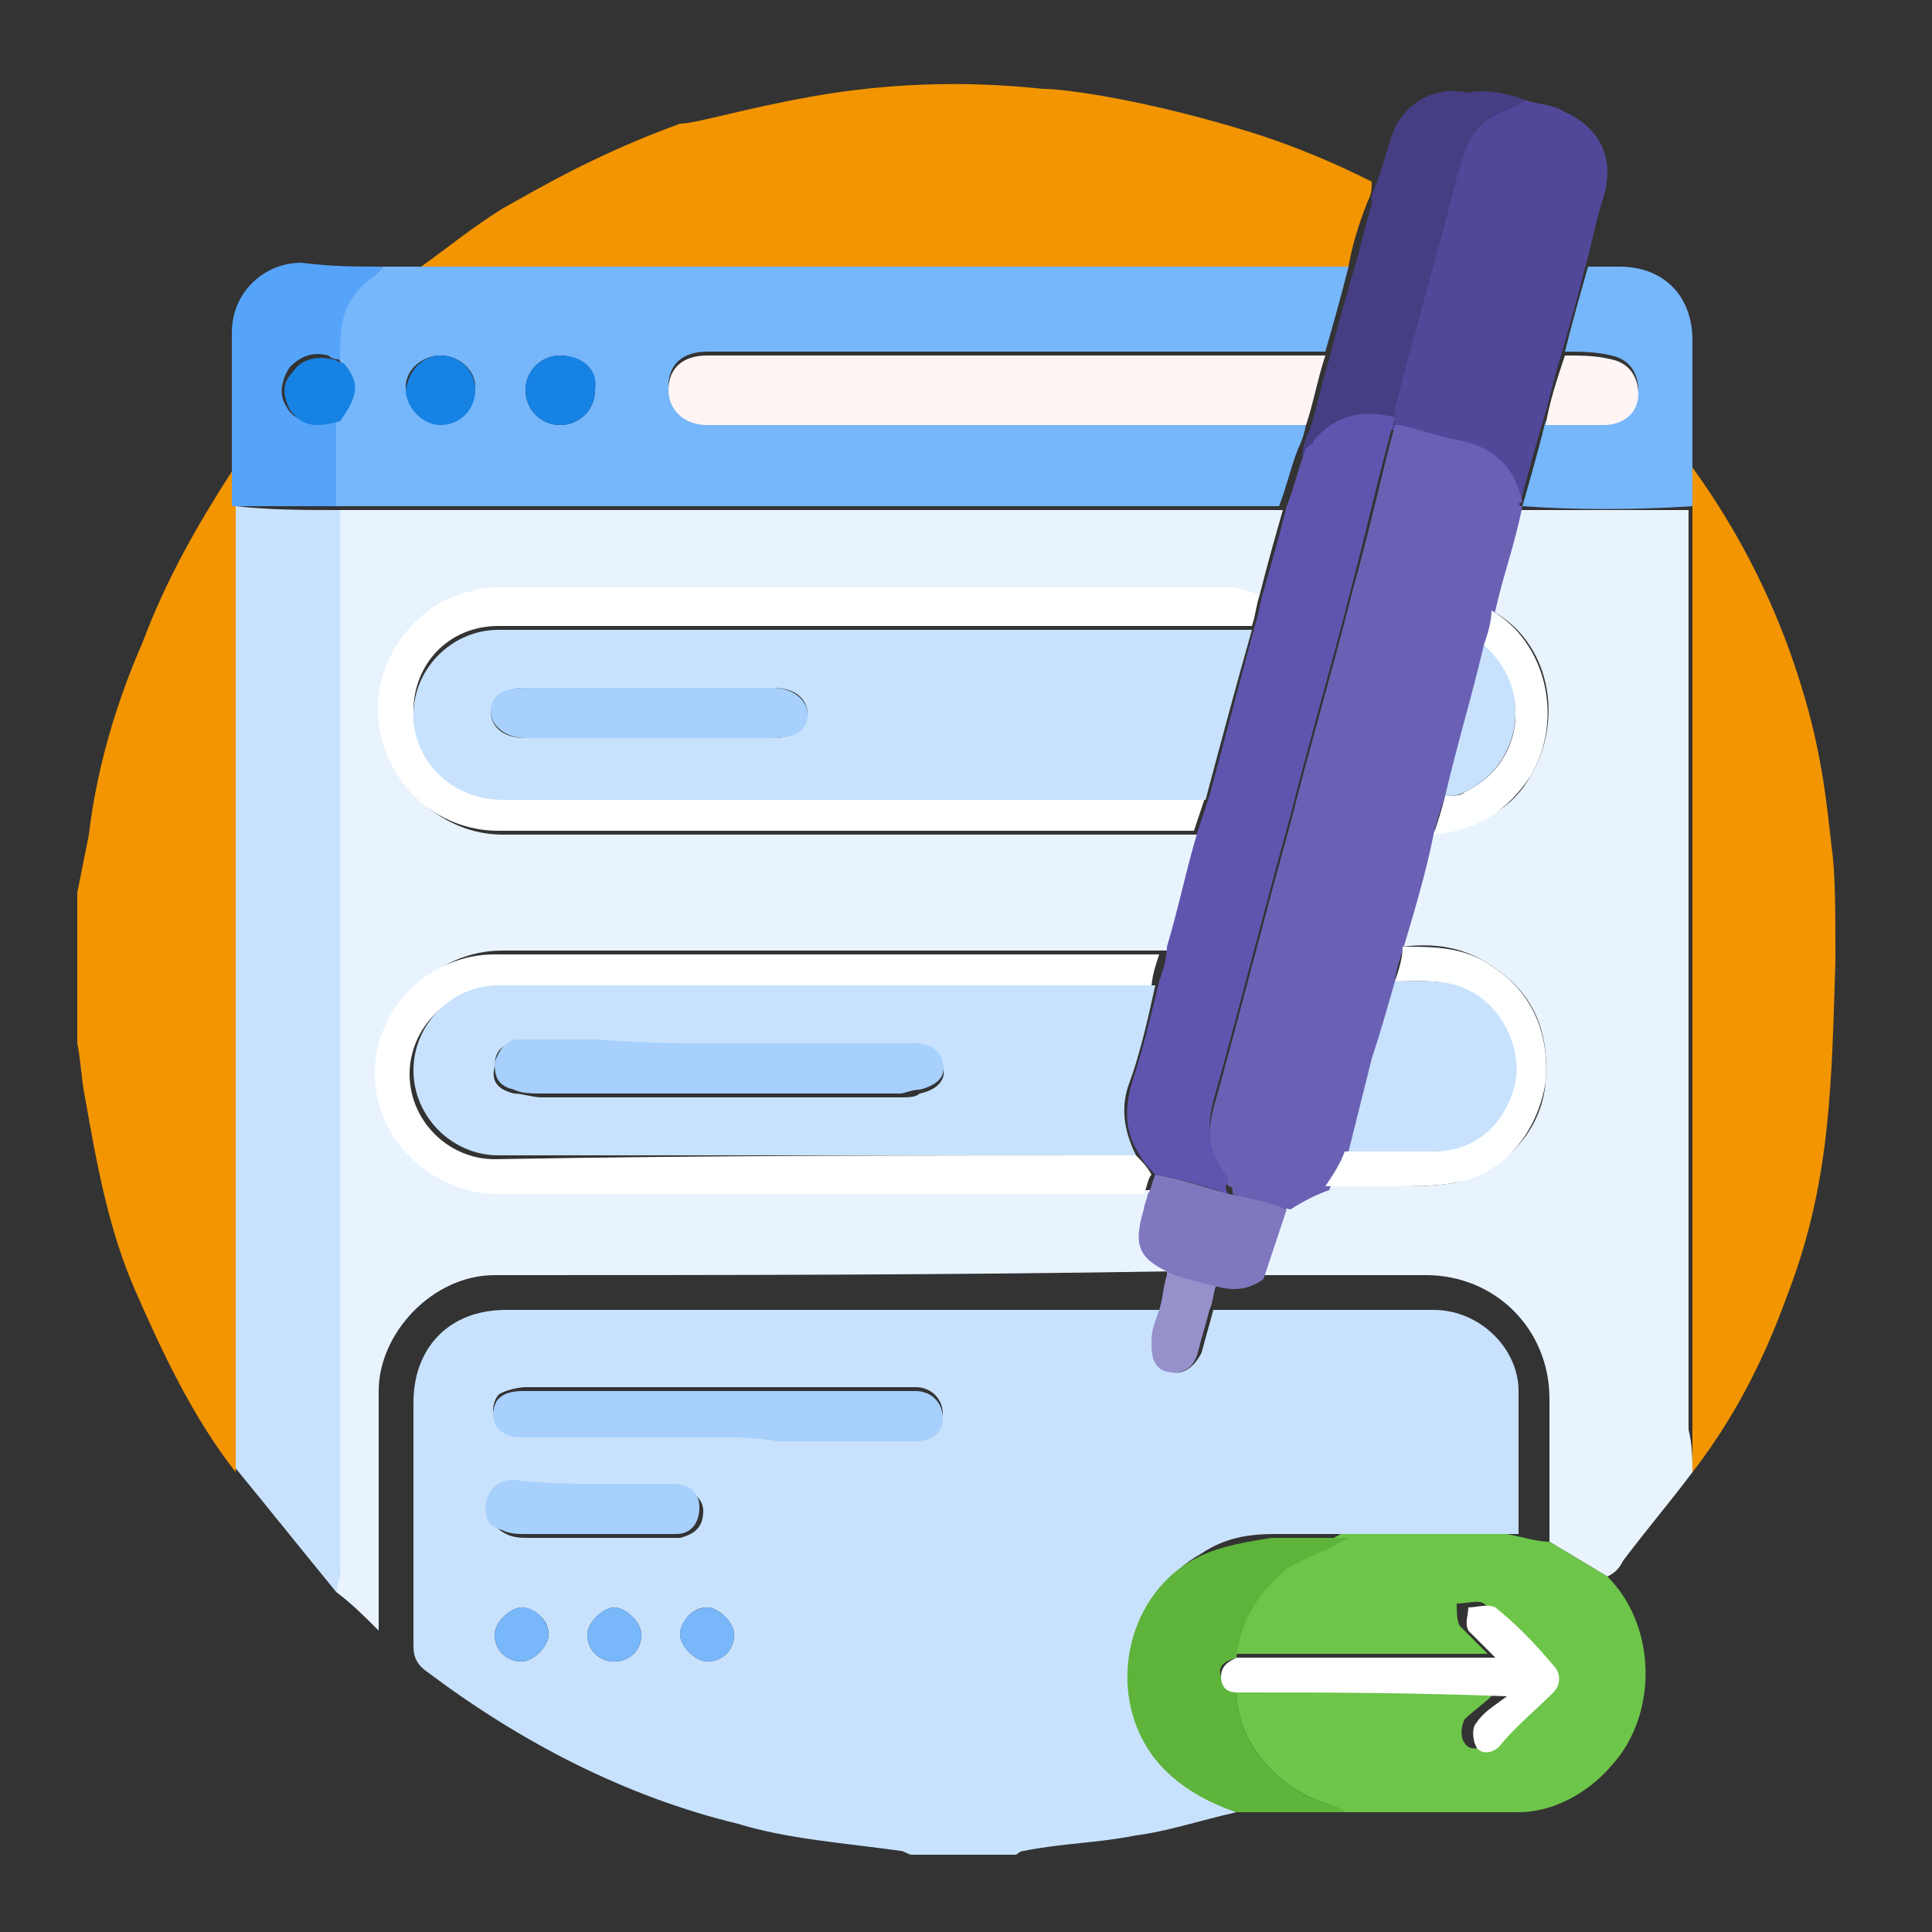
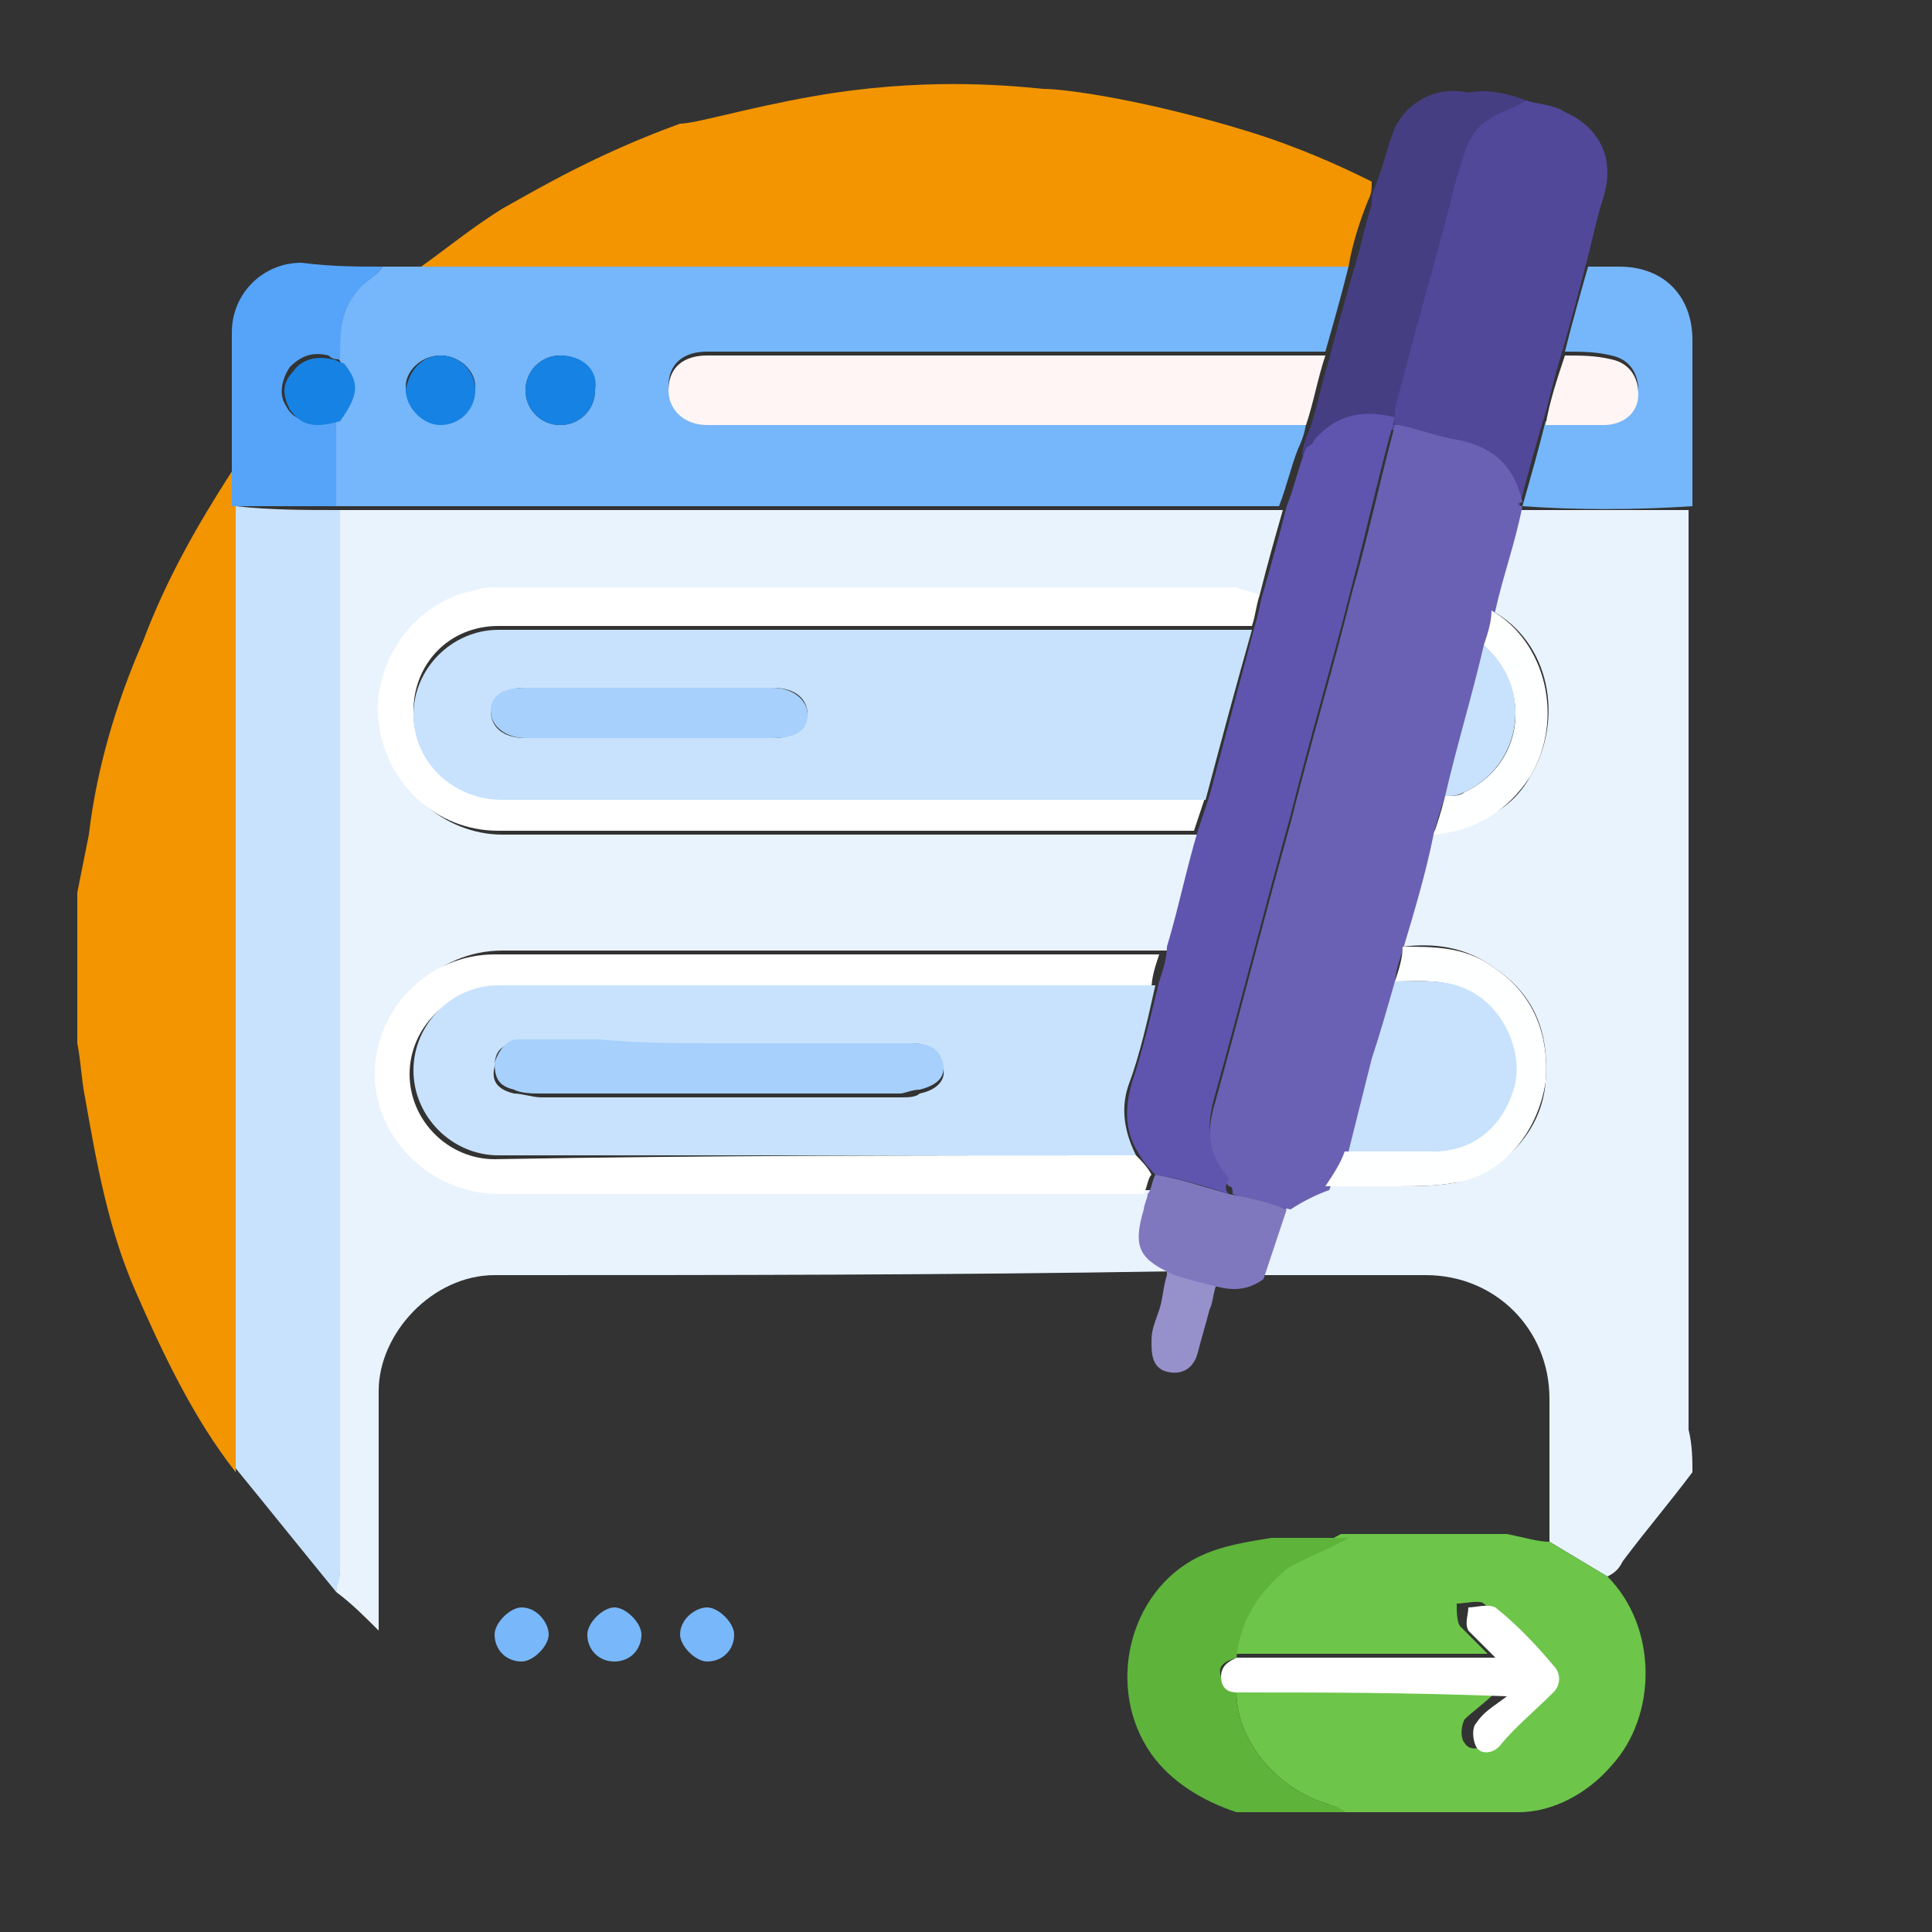
<svg xmlns="http://www.w3.org/2000/svg" version="1.1" id="Capa_1" x="0px" y="0px" viewBox="0 0 50 50" style="enable-background:new 0 0 50 50;" xml:space="preserve">
  <rect x="0" y="0" width="50" height="50" fill="#333333" stroke="none" />
  <style type="text/css"> .st0{fill:#C8E2FD;} .st1{fill:#F29501;} .st2{fill:#E9F3FE;} .st3{fill:#76B6FA;} .st4{fill:#F29500;} .st5{fill:#6DC54A;} .st6{fill:#51489A;} .st7{fill:#463E83;} .st8{fill:#5EB33B;} .st9{fill:#55A4F9;} .st10{fill:#A7D0FC;} .st11{fill:#A8D0FC;} .st12{fill:#9690CB;} .st13{fill:#78B7FA;} .st14{fill:#6A61B4;} .st15{fill:#FEFFFF;} .st16{fill:#8078BF;} .st17{fill:#5F55AF;} .st18{fill:#FFF5F5;} .st19{fill:#1682E3;} .st20{fill:#FEFFFE;} .st21{fill:#FFFFFF;} </style>
-   <path class="st0" d="M32,46.9c-0.9,0.2-1.8,0.5-2.6,0.6c-1,0.2-1.9,0.2-2.9,0.4c-0.1,0-0.2,0.1-0.2,0.1c-0.9,0-1.8,0-2.7,0 c-0.1,0-0.2-0.1-0.3-0.1c-1.4-0.2-2.9-0.3-4.2-0.7c-2.9-0.7-5.6-2.1-8-3.9c-0.3-0.2-0.4-0.4-0.4-0.7c0-2.1,0-4.2,0-6.3 c0-1.4,0.9-2.4,2.4-2.4c5.5,0,11,0,16.5,0c0.2,0,0.4,0,0.5,0c-0.1,0.3-0.1,0.5-0.2,0.8c-0.1,0.3,0,0.7,0.4,0.8 c0.3,0.1,0.6-0.1,0.8-0.5c0.1-0.4,0.2-0.7,0.3-1.1c1.9,0,3.8,0,5.7,0c1.2,0,2.2,1,2.2,2.1c0,1.2,0,2.5,0,3.7c-1.4,0-2.9,0-4.3,0 c-0.7,0-1.3,0-2,0c-0.7,0-1.3,0.1-1.9,0.5c-1.8,1-2.4,3.5-1.2,5.1C30.4,46.2,31.2,46.6,32,46.9z M18.6,37.2c0.5,0,1,0,1.5,0 c1.2,0,2.4,0,3.6,0c0.4,0,0.7-0.3,0.7-0.6c0-0.4-0.3-0.7-0.7-0.7c-0.1,0-0.3,0-0.5,0c-3.2,0-6.4,0-9.6,0c-0.2,0-0.6,0.1-0.7,0.2 c-0.1,0.1-0.2,0.4-0.1,0.6c0.1,0.3,0.4,0.4,0.7,0.4C15.2,37.2,16.9,37.2,18.6,37.2z M15.4,38.4c-0.7,0-1.3,0-2,0 c-0.4,0-0.6,0.2-0.7,0.5c-0.1,0.3,0,0.6,0.4,0.8c0.2,0.1,0.4,0.1,0.6,0.1c1.1,0,2.2,0,3.4,0c0.2,0,0.3,0,0.5,0 c0.4-0.1,0.6-0.3,0.6-0.7c0-0.3-0.3-0.6-0.7-0.6C16.8,38.4,16.1,38.4,15.4,38.4z M16.6,42.3c0-0.3-0.4-0.7-0.7-0.7 c-0.3,0-0.7,0.4-0.7,0.7c0,0.4,0.3,0.7,0.7,0.7C16.3,43,16.6,42.7,16.6,42.3z M13.5,43c0.3,0,0.7-0.4,0.7-0.7c0-0.4-0.4-0.7-0.7-0.7 c-0.3,0-0.7,0.4-0.7,0.7C12.8,42.7,13.1,43,13.5,43z M18.3,43c0.4,0,0.7-0.3,0.7-0.7c0-0.3-0.4-0.7-0.7-0.7c-0.4,0-0.7,0.4-0.7,0.7 C17.6,42.6,18,43,18.3,43z" />
  <path class="st1" d="M6.1,38.1C5,36.7,4.2,35,3.5,33.4c-0.7-1.6-1-3.3-1.3-5c-0.1-0.5-0.1-0.9-0.2-1.4c0-1.3,0-2.6,0-3.9 c0.1-0.5,0.2-1,0.3-1.5c0.2-1.7,0.7-3.4,1.4-5c0.6-1.6,1.4-3,2.3-4.4C6,12.1,6.1,12,6.1,12c0,0.4,0,0.8,0,1.2c0,0.2,0,0.4,0,0.5 c0,7.9,0,15.9,0,23.8C6.1,37.7,6.1,37.9,6.1,38.1z" />
  <path class="st2" d="M43.8,38.1c-0.6,0.8-1.2,1.5-1.8,2.3c-0.1,0.2-0.2,0.3-0.4,0.4c-0.5-0.3-1-0.6-1.5-0.9c0-1.2,0-2.5,0-3.7 c0-1.8-1.4-3.2-3.2-3.2c-1.4,0-2.8,0-4.2,0c0.2-0.6,0.4-1.2,0.6-1.8c0.3-0.1,0.7-0.3,1-0.5c0.6,0,1.2,0,1.8,0c0.5,0,1.1,0,1.6-0.1 c1.2-0.3,2.2-1.3,2.3-2.6c0.1-1.3-0.3-2.3-1.4-3c-0.7-0.5-1.5-0.6-2.3-0.5c0.2-1,0.5-2,0.8-3c1.1-0.1,2-0.5,2.5-1.4 c0.9-1.5,0.5-3.5-1-4.3c0.2-0.9,0.5-1.7,0.7-2.6c1.5,0,2.9,0,4.4,0c0,0.2,0,0.4,0,0.5c0,7.8,0,15.6,0,23.3 C43.8,37.4,43.8,37.8,43.8,38.1z" />
  <path class="st3" d="M9.9,6.9c0.3,0,0.7,0,1,0c0.2,0,0.4,0,0.5,0c7.8,0,15.6,0,23.5,0c-0.2,0.8-0.4,1.5-0.6,2.2c-5.3,0-10.7,0-16,0 c-0.6,0-1,0.3-1,0.9s0.4,0.9,1,0.9c5.2,0,10.4,0,15.5,0c0,0.2-0.1,0.5-0.2,0.7c-0.2,0.5-0.3,1-0.5,1.5c-5.3,0-10.7,0-16,0 c-2.8,0-5.6,0-8.4,0c0-0.8,0-1.6,0-2.3c0.5-0.7,0.5-0.9,0-1.6c0-0.6,0-1.2,0.4-1.7C9.4,7.3,9.7,7.2,9.9,6.9z M15.4,10.1 c0-0.5-0.4-0.9-0.9-0.9c-0.5,0-0.9,0.4-0.9,0.9c0,0.5,0.4,0.9,0.9,0.9C15,11,15.4,10.6,15.4,10.1z M11.4,9.2c-0.5,0-0.9,0.4-0.9,0.8 c0,0.5,0.4,0.9,0.9,0.9c0.5,0,0.9-0.4,0.9-0.9C12.3,9.6,11.9,9.2,11.4,9.2z" />
  <path class="st4" d="M34.9,6.9c-7.8,0-15.6,0-23.5,0c-0.2,0-0.4,0-0.5,0c0.7-0.5,1.3-1,2.1-1.5c0.9-0.5,2.4-1.4,4.6-2.2 C18,3.2,19.3,2.8,21,2.5c2.8-0.5,5-0.3,6-0.2c0.6,0,2.7,0.3,5.3,1.1c1.3,0.4,2.4,0.9,3.2,1.3c0,0.2,0,0.3-0.1,0.5 C35.2,5.7,35,6.3,34.9,6.9z" />
-   <path class="st4" d="M43.8,38.1c0-0.3,0-0.7,0-1c0-7.8,0-15.6,0-23.3c0-0.2,0-0.4,0-0.5c0-0.4,0-0.8,0-1.2c1.6,2.2,2.4,4.3,2.8,5.6 c0.6,1.9,0.7,3.4,0.8,4.2c0.1,0.7,0.1,1.6,0.1,3c-0.1,3-0.1,5.6-1.2,8.5C45.9,34.5,45.2,36.3,43.8,38.1z" />
  <path class="st5" d="M40.1,39.9c0.5,0.3,1,0.6,1.5,0.9c1.3,1.3,1.3,3.6,0.1,4.9c-0.6,0.7-1.5,1.2-2.4,1.2c-1.5,0-3,0-4.5,0 c-0.1-0.1-0.3-0.1-0.4-0.2C33,46.3,32,45,32,43.8c2.2,0,4.4,0,6.7,0c-0.3,0.3-0.6,0.5-0.8,0.7c-0.1,0.2-0.1,0.5,0,0.6 c0.1,0.2,0.4,0.2,0.6,0c0.5-0.5,0.9-1,1.4-1.4c0.2-0.2,0.2-0.5,0-0.7c-0.5-0.5-0.9-1-1.5-1.5c-0.1-0.1-0.5,0-0.7,0 c0,0.2,0,0.5,0.1,0.6c0.2,0.2,0.4,0.4,0.7,0.7c-2.3,0-4.5,0-6.7,0c0-1,0.5-1.7,1.3-2.3c0.5-0.4,1.1-0.5,1.6-0.8c1.4,0,2.9,0,4.3,0 C39.5,39.8,39.8,39.9,40.1,39.9z" />
  <path class="st6" d="M39.5,2.6c0.3,0.1,0.7,0.1,1,0.3c0.9,0.4,1.3,1.2,1,2.2c-0.2,0.6-0.3,1.2-0.5,1.9c-0.2,0.8-0.4,1.5-0.6,2.2 c-0.2,0.6-0.3,1.2-0.5,1.8c-0.2,0.7-0.4,1.4-0.6,2.2c0,0-0.1-0.1-0.2-0.1c-0.1-0.9-0.7-1.4-1.6-1.6c-0.5-0.1-1-0.3-1.6-0.4 c0-0.1,0-0.3,0-0.4c0.5-2,1.1-4,1.6-6C37.9,4,38,3.4,38.5,3.1C38.8,2.9,39.1,2.7,39.5,2.6z" />
  <path class="st7" d="M39.5,2.6c-0.3,0.2-0.7,0.3-1,0.5C38,3.4,37.9,4,37.7,4.6c-0.5,2-1.1,4-1.6,6c0,0.1,0,0.3,0,0.4 c0,0-0.1,0-0.1,0c-0.8-0.2-1.5-0.2-2.1,0.6c0,0.1-0.1,0.1-0.2,0.2c0-0.2,0.1-0.5,0.2-0.7c0.2-0.6,0.3-1.2,0.5-1.8 c0.2-0.8,0.4-1.5,0.6-2.2c0.2-0.6,0.3-1.2,0.5-1.8c0-0.2,0-0.3,0.1-0.5c0.2-0.5,0.3-1,0.5-1.5c0.3-0.6,1-1.1,1.9-0.9 C38.4,2.3,39,2.4,39.5,2.6z" />
  <path class="st8" d="M32,43.8c0,1.2,1,2.5,2.4,2.9c0.1,0,0.3,0.1,0.4,0.2c-0.9,0-1.8,0-2.8,0c-0.9-0.3-1.7-0.8-2.2-1.5 c-1.2-1.7-0.6-4.2,1.2-5.1c0.6-0.3,1.3-0.4,1.9-0.5c0.7,0,1.3,0,2,0c-0.5,0.3-1.1,0.5-1.6,0.8c-0.7,0.6-1.2,1.3-1.3,2.3 c-0.3,0.1-0.5,0.2-0.4,0.5C31.6,43.6,31.8,43.8,32,43.8z" />
  <path class="st3" d="M39.4,13.1c0.2-0.7,0.4-1.4,0.6-2.2c0.5,0,1,0,1.5,0c0.5,0,0.9-0.3,0.9-0.8c0-0.4-0.2-0.8-0.7-0.9 c-0.4-0.1-0.8-0.1-1.2-0.1c0.2-0.8,0.4-1.5,0.6-2.2c0.3,0,0.6,0,0.8,0c1.2,0,1.9,0.8,1.9,1.9c0,1,0,2.1,0,3.1c0,0.4,0,0.8,0,1.2 C42.3,13.2,40.8,13.2,39.4,13.1C39.4,13.2,39.4,13.1,39.4,13.1z" />
  <path class="st9" d="M9.9,6.9C9.7,7.2,9.4,7.3,9.2,7.6C8.8,8.1,8.8,8.7,8.8,9.3c-0.1,0-0.2,0-0.3-0.1c-0.4-0.1-0.7,0-1,0.3 c-0.2,0.3-0.3,0.7-0.1,1c0.2,0.4,0.6,0.5,1.3,0.3c0,0.8,0,1.6,0,2.3l0,0c-0.9,0-1.8,0-2.7,0c0-0.4,0-0.8,0-1.2c0-1.1,0-2.2,0-3.3 c0-1,0.8-1.8,1.8-1.8C8.6,6.9,9.2,6.9,9.9,6.9z" />
-   <path class="st10" d="M18.6,37.2c-1.7,0-3.4,0-5.1,0c-0.3,0-0.6-0.1-0.7-0.4c-0.1-0.2,0-0.5,0.1-0.6c0.2-0.2,0.5-0.2,0.7-0.2 c3.2,0,6.4,0,9.6,0c0.1,0,0.3,0,0.5,0c0.4,0,0.7,0.3,0.7,0.7c0,0.4-0.3,0.6-0.7,0.6c-1.2,0-2.4,0-3.6,0 C19.6,37.2,19.1,37.2,18.6,37.2z" />
-   <path class="st11" d="M15.4,38.4c0.7,0,1.3,0,2,0c0.4,0,0.7,0.2,0.7,0.6c0,0.4-0.2,0.7-0.6,0.7c-0.2,0-0.3,0-0.5,0 c-1.1,0-2.2,0-3.4,0c-0.2,0-0.4,0-0.6-0.1c-0.4-0.1-0.5-0.4-0.4-0.8c0.1-0.3,0.3-0.5,0.7-0.5C14.1,38.4,14.8,38.4,15.4,38.4z" />
  <path class="st12" d="M31.5,33.2c-0.1,0.2-0.1,0.5-0.2,0.7c-0.1,0.4-0.2,0.7-0.3,1.1c-0.1,0.4-0.4,0.6-0.8,0.5 c-0.4-0.1-0.4-0.5-0.4-0.8c0-0.3,0.1-0.5,0.2-0.8c0.1-0.3,0.1-0.6,0.2-0.9c0,0,0-0.1,0-0.1C30.7,33,31.1,33.1,31.5,33.2z" />
  <path class="st13" d="M16.6,42.3c0,0.4-0.3,0.7-0.7,0.7c-0.4,0-0.7-0.3-0.7-0.7c0-0.3,0.4-0.7,0.7-0.7C16.2,41.6,16.6,42,16.6,42.3z " />
  <path class="st13" d="M13.5,43c-0.4,0-0.7-0.3-0.7-0.7c0-0.3,0.4-0.7,0.7-0.7c0.4,0,0.7,0.4,0.7,0.7C14.2,42.6,13.8,43,13.5,43z" />
  <path class="st13" d="M18.3,43c-0.3,0-0.7-0.4-0.7-0.7c0-0.4,0.4-0.7,0.7-0.7c0.3,0,0.7,0.4,0.7,0.7C19,42.7,18.7,43,18.3,43z" />
  <path class="st2" d="M30.4,32.9C30.3,33,30.3,33,30.4,32.9C24.5,33,18.7,33,12.8,33c-1.6,0-3,1.5-3,3c0,2,0,4.1,0,6.2 c-0.4-0.4-0.7-0.7-1.1-1c0-0.2,0.1-0.4,0.1-0.5c0-9.2,0-18.3,0-27.5l0,0c2.8,0,5.6,0,8.4,0c5.3,0,10.7,0,16,0 c-0.2,0.7-0.4,1.4-0.6,2.2c-0.2,0-0.4-0.1-0.5-0.1c-6.4,0-12.7,0-19,0c-0.3,0-0.5,0-0.8,0.1c-1.5,0.4-2.6,1.9-2.4,3.4 c0.2,1.6,1.6,2.8,3.1,2.8c6,0,12,0,18,0c-0.3,1-0.5,2-0.8,3c-5.7,0-11.5,0-17.2,0c-1.7,0-3.1,1.4-3.1,3.1c0,1.7,1.4,3.1,3.2,3.1 c5.6,0,11.1,0,16.7,0c0,0.1,0,0.3-0.1,0.4C29.3,32.2,29.4,32.5,30.4,32.9z" />
  <path class="st0" d="M8.8,13.2c0,9.2,0,18.3,0,27.5c0,0.2-0.1,0.4-0.1,0.5c-0.9-1.1-1.7-2.1-2.6-3.2c0-0.2,0-0.4,0-0.6 c0-7.9,0-15.9,0-23.8c0-0.2,0-0.4,0-0.5C7,13.2,7.9,13.2,8.8,13.2z" />
  <path class="st14" d="M39.4,13.1C39.4,13.1,39.4,13.2,39.4,13.1c-0.2,1-0.5,1.8-0.7,2.7c-0.1,0.3-0.2,0.6-0.2,0.9 c-0.4,1.3-0.7,2.6-1.1,3.9c-0.1,0.3-0.2,0.6-0.3,1c-0.2,1-0.5,2-0.8,3c-0.1,0.3-0.2,0.6-0.2,0.9c-0.2,0.7-0.4,1.4-0.6,2 c-0.2,0.8-0.4,1.6-0.6,2.4c-0.2,0.3-0.4,0.6-0.5,0.9c-0.3,0.1-0.7,0.3-1,0.5c-0.5-0.1-1-0.2-1.5-0.4c0-0.1,0-0.2-0.1-0.2 c-0.5-0.6-0.6-1.2-0.4-2c0.7-2.5,1.3-4.9,2-7.4c0.5-2,1.1-4,1.6-6c0.4-1.4,0.7-2.8,1.1-4.3c0,0,0.1,0,0.1,0c0.5,0.1,1,0.3,1.6,0.4 c0.9,0.2,1.4,0.7,1.6,1.6C39.2,13,39.3,13.1,39.4,13.1z" />
  <path class="st15" d="M36.1,25.4c0.1-0.3,0.2-0.6,0.2-0.9c0.8,0,1.6,0,2.3,0.5c1.1,0.7,1.5,1.8,1.4,3c-0.2,1.3-1.1,2.4-2.3,2.6 c-0.5,0.1-1.1,0.1-1.6,0.1c-0.6,0-1.2,0-1.8,0c0.2-0.3,0.4-0.6,0.5-0.9c0.7,0,1.5,0,2.2,0c1,0,1.8-0.7,2.1-1.7 c0.2-0.8-0.2-1.8-0.9-2.3C37.6,25.3,36.8,25.4,36.1,25.4z" />
  <path class="st16" d="M31.8,30.9c0.5,0.1,1,0.2,1.5,0.4c-0.2,0.6-0.4,1.2-0.6,1.8c-0.4,0.3-0.8,0.3-1.2,0.2 c-0.4-0.1-0.8-0.2-1.1-0.3c-0.9-0.4-1.1-0.7-0.8-1.7c0-0.1,0.1-0.3,0.1-0.4c0.1-0.1,0.1-0.3,0.2-0.5C30.5,30.5,31.1,30.7,31.8,30.9z " />
  <path class="st15" d="M37.1,21.6c0.1-0.3,0.2-0.6,0.3-1c0.2,0,0.4,0,0.5-0.1c1.5-0.7,1.8-2.6,0.5-3.8c0.1-0.3,0.2-0.6,0.2-0.9 c1.4,0.8,1.9,2.8,1,4.3C39,21,38.2,21.5,37.1,21.6z" />
  <path class="st17" d="M31.8,30.9c-0.6-0.2-1.3-0.4-1.9-0.5c-0.1-0.1-0.3-0.3-0.4-0.5c-0.4-0.6-0.4-1.2-0.2-1.9 c0.3-0.9,0.5-1.8,0.7-2.6c0.1-0.3,0.2-0.6,0.2-0.9c0.3-1,0.5-2,0.8-3c0.1-0.3,0.2-0.6,0.3-0.9c0.4-1.5,0.8-3,1.2-4.5 c0.1-0.3,0.1-0.5,0.2-0.8c0.2-0.7,0.4-1.4,0.6-2.2c0.2-0.5,0.3-1,0.5-1.5c0.1-0.1,0.2-0.1,0.2-0.2c0.6-0.7,1.3-0.8,2.1-0.6 c-0.4,1.4-0.7,2.8-1.1,4.3c-0.5,2-1.1,4-1.6,6c-0.7,2.5-1.3,4.9-2,7.4c-0.2,0.8-0.1,1.4,0.4,2C31.7,30.7,31.7,30.8,31.8,30.9z" />
  <path class="st18" d="M34.3,9.2c-0.2,0.6-0.3,1.2-0.5,1.8c-5.2,0-10.4,0-15.5,0c-0.6,0-1-0.4-1-0.9c0-0.6,0.4-0.9,1-0.9 C23.6,9.2,29,9.2,34.3,9.2z" />
  <path class="st19" d="M8.8,10.9c-0.7,0.2-1,0.1-1.3-0.3c-0.2-0.4-0.2-0.7,0.1-1c0.2-0.3,0.6-0.4,1-0.3c0.1,0,0.2,0.1,0.3,0.1 C9.3,9.9,9.3,10.2,8.8,10.9z" />
  <path class="st19" d="M15.4,10.1c0,0.5-0.4,0.9-0.9,0.9c-0.5,0-0.9-0.4-0.9-0.9c0-0.5,0.4-0.9,0.9-0.9C15.1,9.2,15.5,9.6,15.4,10.1z " />
  <path class="st19" d="M11.4,9.2c0.5,0,0.9,0.4,0.9,0.9c0,0.5-0.4,0.9-0.9,0.9c-0.5,0-0.9-0.5-0.9-0.9C10.6,9.5,11,9.2,11.4,9.2z" />
  <path class="st20" d="M32,43.8c-0.3,0-0.4-0.2-0.4-0.4c0-0.3,0.2-0.4,0.4-0.5c2.2,0,4.4,0,6.7,0c-0.3-0.3-0.5-0.5-0.7-0.7 C37.9,42,38,41.8,38,41.6c0.2,0,0.5-0.1,0.7,0c0.5,0.4,1,0.9,1.5,1.5c0.2,0.2,0.2,0.5,0,0.7c-0.5,0.5-1,0.9-1.4,1.4 c-0.2,0.2-0.5,0.2-0.6,0c-0.1-0.2-0.1-0.5,0-0.6c0.2-0.3,0.4-0.4,0.8-0.7C36.4,43.8,34.2,43.8,32,43.8z" />
  <path class="st18" d="M40.5,9.2c0.4,0,0.8,0,1.2,0.1c0.5,0.1,0.7,0.5,0.7,0.9c0,0.5-0.4,0.8-0.9,0.8c-0.5,0-1,0-1.5,0 C40.1,10.4,40.3,9.8,40.5,9.2z" />
  <path class="st21" d="M32.6,15.4c-0.1,0.3-0.1,0.5-0.2,0.8c-1.9,0-3.9,0-5.8,0c-4.6,0-9.1,0-13.7,0c-1.3,0-2.2,1-2.2,2.2 c0,1.3,1,2.2,2.3,2.2c6.1,0,12.2,0,18.2,0c-0.1,0.3-0.2,0.6-0.3,0.9c-6,0-12,0-18,0c-1.6,0-2.9-1.2-3.1-2.8 c-0.2-1.5,0.9-3.1,2.4-3.4c0.3-0.1,0.5-0.1,0.8-0.1c6.3,0,12.7,0,19,0C32.2,15.3,32.4,15.3,32.6,15.4z" />
  <path class="st21" d="M29.4,29.9c0.1,0.1,0.3,0.3,0.4,0.5c-0.1,0.1-0.1,0.3-0.2,0.5c-5.6,0-11.1,0-16.7,0c-1.7,0-3.2-1.4-3.2-3.1 c0-1.7,1.4-3.1,3.1-3.1c5.7,0,11.5,0,17.2,0c-0.1,0.3-0.2,0.6-0.2,0.9c-5.7,0-11.4,0-17,0c-1.2,0-2.2,1-2.2,2.2c0,1.2,1,2.2,2.2,2.2 C18.4,29.9,23.9,29.9,29.4,29.9z" />
  <path class="st0" d="M36.1,25.4c0.8,0,1.5-0.1,2.2,0.4c0.7,0.5,1.1,1.5,0.9,2.3c-0.3,1.1-1.1,1.7-2.1,1.7c-0.7,0-1.5,0-2.2,0 c0.2-0.8,0.4-1.6,0.6-2.4C35.7,26.8,35.9,26.1,36.1,25.4z" />
  <path class="st0" d="M38.4,16.7c1.3,1.1,1,3.1-0.5,3.8c-0.2,0.1-0.3,0.1-0.5,0.1C37.7,19.3,38.1,18,38.4,16.7z" />
  <path class="st0" d="M31.2,20.7c-6.1,0-12.1,0-18.2,0c-1.3,0-2.3-1-2.3-2.2c0-1.2,1-2.2,2.2-2.2c4.6,0,9.1,0,13.7,0 c1.9,0,3.9,0,5.8,0C32,17.7,31.6,19.2,31.2,20.7z M16.8,19.1c1.1,0,2.1,0,3.2,0c0.5,0,0.8-0.2,0.9-0.6c0-0.4-0.3-0.7-0.9-0.7 c-2.1,0-4.2,0-6.4,0c-0.5,0-0.8,0.2-0.9,0.6c0,0.4,0.3,0.7,0.9,0.7C14.7,19.1,15.7,19.1,16.8,19.1z" />
  <path class="st0" d="M29.4,29.9c-5.5,0-11,0-16.5,0c-1.2,0-2.2-1-2.2-2.2c0-1.2,1-2.2,2.2-2.2c5.7,0,11.4,0,17,0 c-0.2,0.9-0.4,1.8-0.7,2.6C29,28.7,29.1,29.3,29.4,29.9z M18.6,27c-1,0-2.1,0-3.1,0c-0.7,0-1.4,0-2.1,0c-0.4,0-0.6,0.2-0.6,0.6 c-0.1,0.4,0.1,0.6,0.5,0.7c0.2,0,0.5,0.1,0.7,0.1c3.1,0,6.2,0,9.3,0c0.2,0,0.4,0,0.5-0.1c0.5-0.1,0.7-0.4,0.6-0.7 C24.3,27.2,24,27,23.6,27C22,27,20.3,27,18.6,27z" />
  <path class="st10" d="M16.8,19.1c-1.1,0-2.1,0-3.2,0c-0.5,0-0.9-0.3-0.9-0.7c0-0.4,0.3-0.6,0.9-0.6c2.1,0,4.2,0,6.4,0 c0.5,0,0.9,0.3,0.9,0.7c0,0.4-0.3,0.6-0.9,0.6C18.9,19.1,17.9,19.1,16.8,19.1z" />
  <path class="st10" d="M18.6,27c1.7,0,3.3,0,5,0c0.4,0,0.7,0.1,0.8,0.5c0.1,0.4-0.2,0.6-0.6,0.7c-0.2,0-0.4,0.1-0.5,0.1 c-3.1,0-6.2,0-9.3,0c-0.2,0-0.5,0-0.7-0.1c-0.4-0.1-0.5-0.3-0.5-0.7c0.1-0.3,0.3-0.6,0.6-0.6c0.7,0,1.4,0,2.1,0 C16.6,27,17.6,27,18.6,27z" />
</svg>